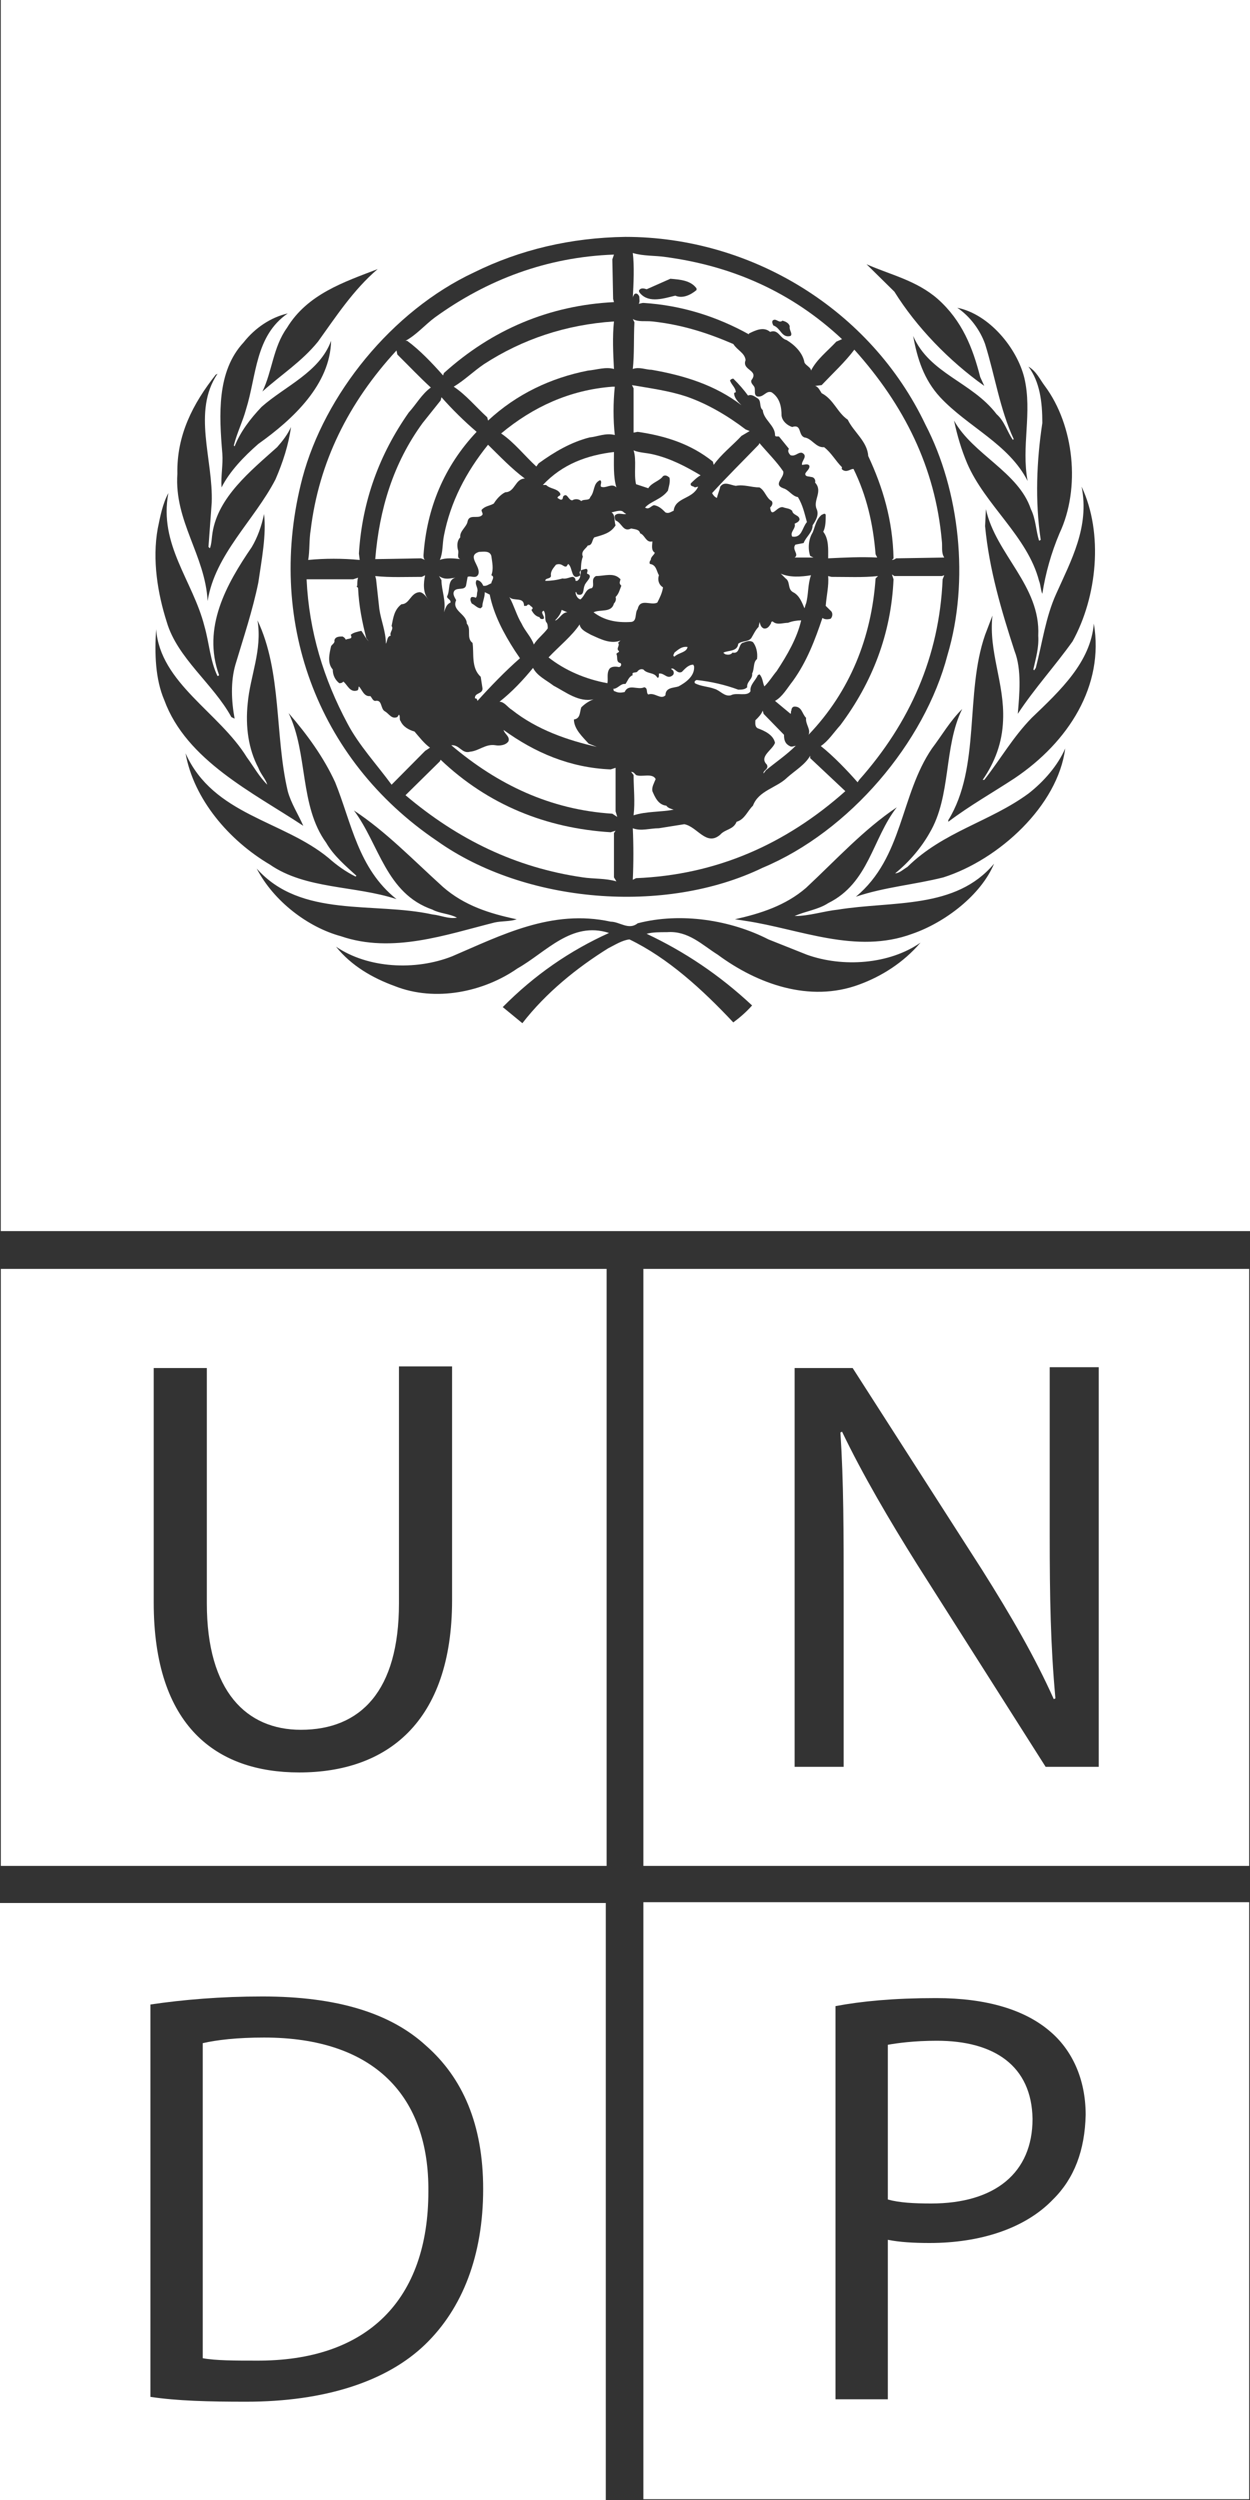
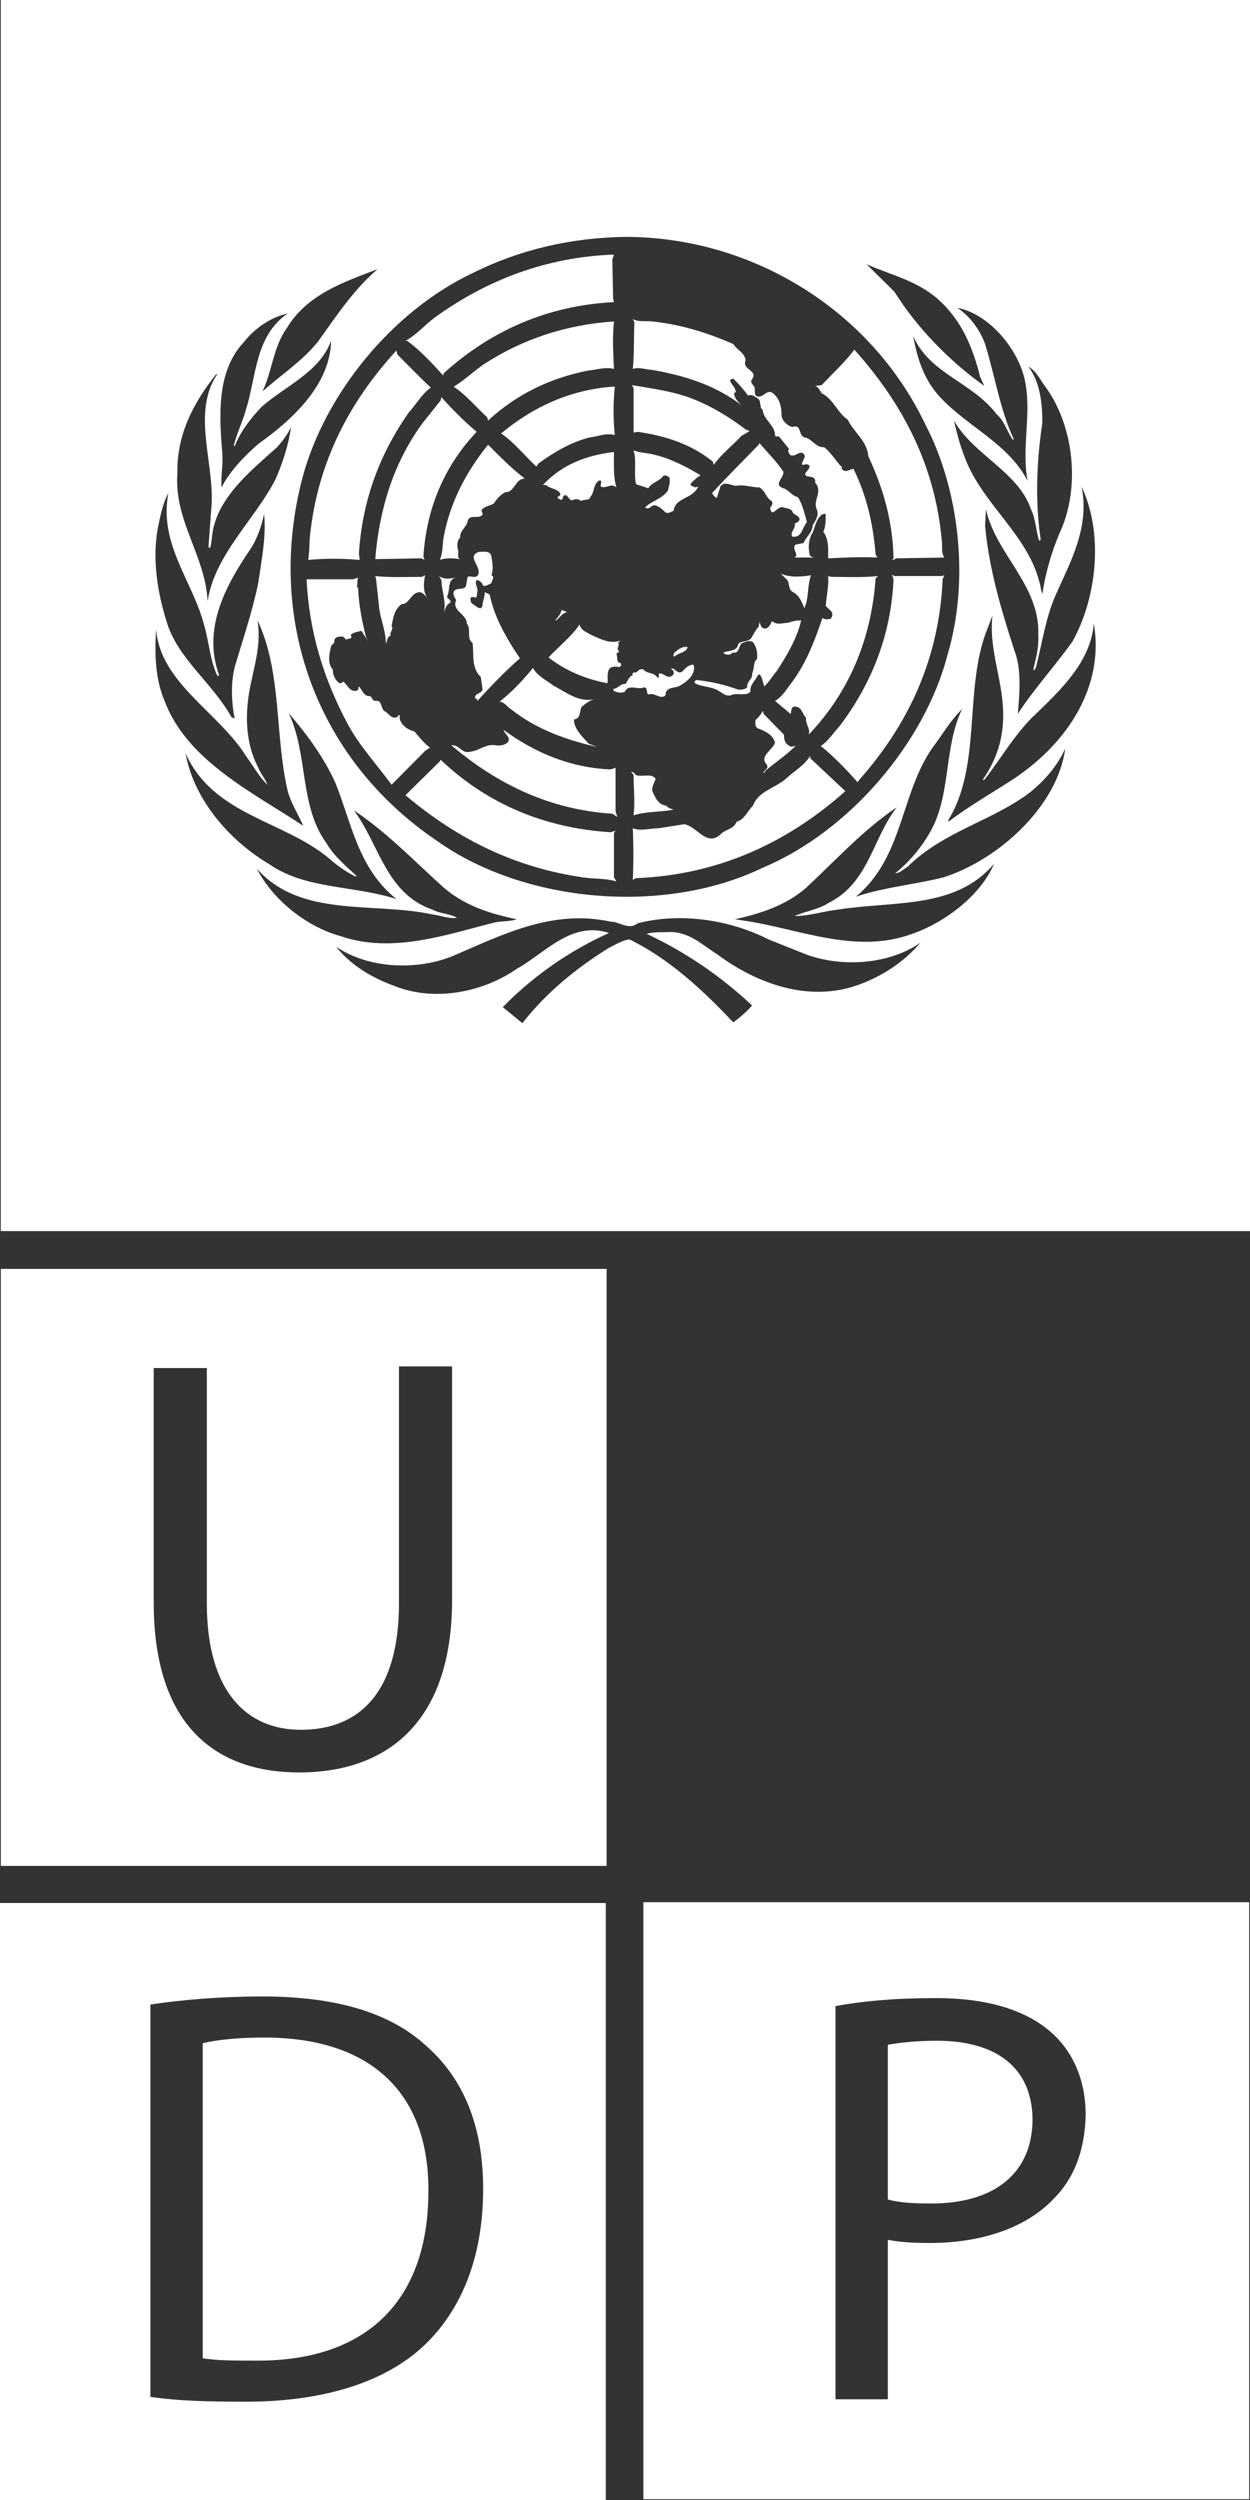
<svg xmlns="http://www.w3.org/2000/svg" width="30" height="60" viewBox="0 0 30 60" fill="none">
  <rect x="0" y="0" width="30" height="60" fill="#333333" stroke="none" />
  <g clip-path="url(#clip0_1333_227)">
    <path d="M0.02 30.454V44.782H14.559V30.454H0.02ZM10.85 38.402C10.85 41.341 9.281 42.539 7.181 42.539C5.199 42.539 3.689 41.437 3.689 38.46V32.833H4.964V38.479C4.964 40.606 5.925 41.515 7.22 41.515C8.653 41.515 9.575 40.587 9.575 38.479V32.794H10.85V38.402Z" fill="white" />
-     <path d="M15.441 30.454V44.782H29.98V30.454H15.441ZM26.37 42.404H25.095L22.014 37.551C21.347 36.487 20.7 35.385 20.209 34.36L20.17 34.38C20.248 35.578 20.248 36.739 20.248 38.324V42.404H19.071V32.833H20.464L23.564 37.667C24.271 38.788 24.84 39.774 25.291 40.78L25.33 40.761C25.213 39.484 25.193 38.324 25.193 36.835V32.813H26.37V42.404Z" fill="white" />
    <path d="M22.485 48.978C21.936 48.978 21.524 49.036 21.308 49.075V52.788C21.583 52.865 21.936 52.884 22.348 52.884C23.878 52.884 24.781 52.15 24.781 50.854C24.761 49.578 23.859 48.978 22.485 48.978Z" fill="white" />
    <path d="M15.441 45.653V59.981H29.98V45.653H15.441ZM25.271 52.788C24.604 53.484 23.525 53.832 22.309 53.832C21.936 53.832 21.583 53.812 21.308 53.755V57.583H20.052V48.147C20.661 48.031 21.445 47.954 22.466 47.954C23.702 47.954 24.604 48.244 25.193 48.746C25.723 49.191 26.056 49.887 26.056 50.757C26.037 51.608 25.782 52.285 25.271 52.788Z" fill="white" />
    <path d="M6.337 48.901C5.69 48.901 5.199 48.959 4.866 49.036V56.597C5.18 56.655 5.651 56.655 6.141 56.655C8.829 56.674 10.281 55.185 10.281 52.594C10.301 50.313 8.986 48.901 6.337 48.901Z" fill="white" />
    <path d="M0 45.672V60H14.539V45.672H0ZM10.203 56.268C9.281 57.158 7.789 57.641 5.906 57.641C5.003 57.641 4.258 57.622 3.61 57.525V48.108C4.395 47.992 5.298 47.915 6.298 47.915C8.103 47.915 9.379 48.321 10.222 49.094C11.105 49.868 11.596 50.989 11.596 52.536C11.596 54.122 11.105 55.398 10.203 56.268Z" fill="white" />
    <path d="M18.227 10.635L18.208 10.674C17.835 11.06 17.443 11.447 17.09 11.834C17.109 11.872 17.148 11.93 17.207 11.95C17.227 11.853 17.266 11.776 17.286 11.679C17.384 11.544 17.521 11.64 17.659 11.66C17.855 11.621 18.031 11.698 18.227 11.698C18.365 11.776 18.384 11.95 18.522 12.027C18.561 12.085 18.522 12.143 18.483 12.182C18.522 12.472 18.659 12.104 18.816 12.182C18.875 12.201 18.953 12.201 19.012 12.259C19.032 12.375 19.189 12.356 19.189 12.472C19.169 12.53 19.11 12.549 19.071 12.569C19.11 12.684 18.953 12.762 19.012 12.878C19.248 12.917 19.248 12.665 19.366 12.53C19.307 12.317 19.267 12.124 19.15 11.93C19.012 11.911 18.934 11.756 18.797 11.718C18.541 11.621 18.836 11.466 18.797 11.312C18.64 11.08 18.424 10.867 18.227 10.635Z" fill="white" />
    <path d="M19.738 14.831C19.562 15.353 19.366 15.875 19.032 16.339C18.895 16.513 18.777 16.726 18.6 16.822L18.973 17.132C18.993 17.113 18.973 17.074 18.993 17.055C18.993 17.016 19.012 16.958 19.071 16.958C19.248 16.958 19.248 17.132 19.346 17.229C19.326 17.383 19.464 17.499 19.405 17.635C20.405 16.59 20.916 15.295 21.014 13.883L21.073 13.825C20.719 13.864 20.327 13.845 19.954 13.845L19.876 13.825C19.895 14.057 19.837 14.289 19.817 14.541L19.954 14.676C19.994 14.734 19.974 14.812 19.935 14.85C19.856 14.87 19.797 14.87 19.738 14.831Z" fill="white" />
    <path d="M18.326 18.563L18.384 18.485C18.62 18.292 18.875 18.118 19.091 17.905H19.11C19.071 17.886 19.012 17.944 18.953 17.905C18.836 17.847 18.816 17.751 18.816 17.635L18.326 17.132L18.306 17.055C18.267 17.151 18.208 17.209 18.129 17.287C18.129 17.345 18.11 17.441 18.188 17.48C18.345 17.538 18.561 17.635 18.6 17.828C18.541 18.002 18.208 18.157 18.404 18.35C18.463 18.466 18.306 18.485 18.326 18.563Z" fill="white" />
    <path d="M15.461 16.494C15.559 16.513 15.5 16.629 15.559 16.668C15.716 16.61 15.854 16.803 15.971 16.687C15.971 16.494 16.167 16.513 16.285 16.474C16.462 16.378 16.678 16.223 16.658 15.991L16.638 15.952C16.521 15.952 16.442 16.049 16.364 16.126C16.246 16.184 16.187 16.01 16.109 16.049C16.109 16.068 16.128 16.068 16.148 16.088C16.167 16.107 16.187 16.165 16.148 16.204C16.011 16.32 15.952 16.146 15.814 16.165V16.204C15.814 16.223 15.814 16.281 15.775 16.262C15.697 16.126 15.54 16.184 15.441 16.068C15.383 16.049 15.343 16.068 15.304 16.107C15.284 16.165 15.147 16.107 15.186 16.204C15.088 16.242 15.069 16.339 15.01 16.416C14.892 16.397 14.833 16.532 14.716 16.532C14.735 16.552 14.716 16.59 14.755 16.59C14.833 16.629 14.892 16.629 14.99 16.61C15.088 16.397 15.304 16.571 15.461 16.494Z" fill="white" />
    <path d="M14.735 19.994L14.774 19.936L14.656 19.974C13.107 19.878 11.713 19.317 10.575 18.234L10.556 18.273L9.732 19.085C10.988 20.148 12.38 20.825 13.989 21.057C14.245 21.096 14.539 21.076 14.794 21.154L14.735 21.057V19.994Z" fill="white" />
    <path d="M15.481 12.182C15.579 12.24 15.618 12.143 15.697 12.124C15.814 12.143 15.893 12.22 15.971 12.298C16.05 12.336 16.108 12.278 16.167 12.259C16.207 11.93 16.619 11.988 16.756 11.679L16.677 11.698C16.638 11.66 16.56 11.679 16.579 11.602C16.638 11.544 16.736 11.447 16.815 11.408C16.462 11.196 16.089 11.002 15.677 10.906C15.52 10.867 15.343 10.867 15.206 10.809C15.284 11.041 15.206 11.37 15.265 11.621L15.559 11.718C15.638 11.582 15.834 11.544 15.912 11.428C15.971 11.389 16.03 11.428 16.069 11.466C16.089 11.582 16.05 11.679 16.03 11.776C15.873 11.988 15.618 12.027 15.481 12.182Z" fill="white" />
    <path d="M18.051 16.165C18.071 16.3 17.914 16.358 17.933 16.494C17.875 16.552 17.796 16.552 17.718 16.552C17.404 16.436 17.07 16.358 16.717 16.32C16.678 16.339 16.658 16.358 16.678 16.397C16.815 16.474 16.992 16.474 17.148 16.532C17.286 16.571 17.384 16.726 17.541 16.687C17.678 16.61 17.933 16.726 18.012 16.59C17.992 16.436 18.13 16.339 18.188 16.204L18.228 16.184C18.306 16.262 18.306 16.397 18.345 16.474C18.463 16.358 18.542 16.223 18.64 16.107C18.895 15.72 19.13 15.314 19.228 14.889C19.13 14.889 19.012 14.908 18.914 14.947C18.797 14.947 18.659 15.005 18.561 14.928C18.522 14.889 18.502 14.947 18.502 14.966C18.463 15.024 18.424 15.101 18.326 15.082C18.247 15.043 18.247 14.966 18.228 14.928C18.228 14.966 18.208 15.005 18.208 15.043C18.13 15.121 18.09 15.217 18.031 15.314C17.953 15.411 17.816 15.372 17.718 15.45C17.698 15.643 17.482 15.604 17.364 15.662C17.364 15.682 17.384 15.682 17.404 15.701C17.462 15.72 17.541 15.72 17.58 15.662C17.757 15.701 17.718 15.488 17.816 15.43C17.894 15.411 17.973 15.353 18.071 15.411C18.149 15.508 18.188 15.662 18.169 15.817C18.071 15.894 18.11 16.049 18.051 16.165Z" fill="white" />
    <path d="M16.187 15.759C16.285 15.662 16.481 15.662 16.501 15.527C16.364 15.508 16.285 15.585 16.187 15.662C16.187 15.682 16.128 15.74 16.187 15.759Z" fill="white" />
    <path d="M15.206 19.568C15.5 19.471 15.854 19.491 16.168 19.433C16.109 19.413 16.03 19.394 15.991 19.336C15.795 19.317 15.716 19.123 15.657 18.988C15.638 18.891 15.697 18.795 15.736 18.698C15.657 18.543 15.402 18.659 15.265 18.601C15.226 18.563 15.206 18.524 15.147 18.524L15.206 18.601C15.206 18.911 15.245 19.239 15.206 19.568Z" fill="white" />
    <path d="M19.444 18.137C19.326 18.35 19.091 18.485 18.895 18.659C18.64 18.911 18.208 18.969 18.071 19.336C17.933 19.471 17.875 19.665 17.678 19.723C17.6 19.916 17.404 19.897 17.286 20.032C16.952 20.322 16.736 19.839 16.423 19.781L15.814 19.878C15.598 19.878 15.383 19.955 15.187 19.878C15.206 20.284 15.206 20.709 15.187 21.115L15.265 21.076C17.188 20.999 18.855 20.264 20.288 18.988L19.444 18.195V18.137Z" fill="white" />
    <path d="M18.738 13.767L18.855 13.883C18.973 13.961 18.895 14.135 19.032 14.212C19.189 14.289 19.248 14.463 19.307 14.599C19.326 14.56 19.326 14.521 19.346 14.483C19.405 14.27 19.385 14.019 19.464 13.806C19.228 13.845 18.954 13.864 18.738 13.767Z" fill="white" />
    <path d="M16.462 9.513C16.05 9.378 15.618 9.32 15.167 9.243L15.206 9.32V10.383L15.304 10.364C15.971 10.461 16.579 10.654 17.109 11.079L17.129 11.157C17.305 10.905 17.58 10.693 17.796 10.461L17.992 10.345L17.894 10.306C17.462 9.977 16.972 9.687 16.462 9.513Z" fill="white" />
    <path d="M14.578 16.397C14.598 16.3 14.559 16.165 14.617 16.068C14.657 15.991 14.774 15.991 14.853 16.01C14.892 16.01 14.931 15.952 14.892 15.914C14.774 15.894 14.833 15.759 14.794 15.701C14.794 15.662 14.872 15.662 14.853 15.624C14.774 15.566 14.892 15.488 14.833 15.43C14.853 15.411 14.872 15.392 14.892 15.372C14.657 15.469 14.402 15.334 14.186 15.237C14.088 15.179 13.931 15.121 13.911 14.986C13.734 15.256 13.421 15.508 13.165 15.778C13.558 16.088 14.048 16.3 14.578 16.397Z" fill="white" />
    <path d="M9.026 13.903L9.104 14.618C9.143 14.889 9.261 15.159 9.261 15.45C9.3 15.392 9.281 15.275 9.379 15.256C9.339 15.179 9.457 15.101 9.398 15.024C9.438 14.831 9.457 14.637 9.634 14.502C9.83 14.502 9.85 14.231 10.065 14.212C10.164 14.212 10.242 14.347 10.281 14.386C10.144 14.231 10.164 13.98 10.203 13.806L10.124 13.845C9.752 13.845 9.359 13.864 9.006 13.825L9.026 13.903Z" fill="white" />
    <path d="M13.617 14.695L13.479 14.637C13.46 14.734 13.381 14.831 13.322 14.889H13.342C13.44 14.831 13.499 14.695 13.617 14.695Z" fill="white" />
    <path d="M10.32 17.944C10.183 17.847 10.065 17.693 9.948 17.557C9.81 17.518 9.673 17.441 9.614 17.306C9.575 17.267 9.614 17.19 9.575 17.151L9.536 17.209C9.398 17.267 9.339 17.132 9.241 17.074C9.124 17.016 9.182 16.784 9.006 16.822C8.947 16.822 8.927 16.745 8.888 16.706C8.731 16.726 8.692 16.552 8.613 16.474C8.594 16.513 8.613 16.552 8.574 16.571C8.398 16.629 8.339 16.436 8.241 16.358C8.221 16.378 8.201 16.397 8.143 16.397C8.044 16.32 7.986 16.204 7.986 16.068C7.848 15.914 7.907 15.682 7.946 15.508C7.966 15.469 8.044 15.43 8.025 15.372C8.044 15.276 8.143 15.276 8.221 15.276C8.26 15.295 8.28 15.314 8.3 15.353C8.358 15.314 8.476 15.353 8.417 15.237C8.476 15.179 8.594 15.159 8.672 15.14C8.731 15.217 8.77 15.314 8.849 15.392L8.79 15.314C8.692 14.928 8.613 14.541 8.594 14.115C8.594 14.096 8.535 14.077 8.574 14.057V14.077C8.574 13.999 8.574 13.922 8.594 13.864L8.476 13.903H7.358C7.417 15.159 7.77 16.3 8.339 17.364C8.613 17.886 9.045 18.35 9.398 18.833L10.203 18.021L10.32 17.944Z" fill="white" />
    <path d="M14.657 18.466C13.676 18.427 12.832 18.06 12.086 17.519C12.106 17.615 12.243 17.673 12.204 17.789C12.145 17.886 11.988 17.905 11.89 17.886C11.655 17.847 11.498 18.021 11.282 18.041C11.086 18.099 11.027 17.867 10.831 17.886C11.949 18.833 13.205 19.433 14.696 19.529L14.814 19.607L14.774 19.471V18.427L14.657 18.466Z" fill="white" />
    <path d="M11.615 8.74C11.36 8.914 11.145 9.127 10.889 9.281C11.184 9.475 11.419 9.765 11.694 10.016L11.713 10.094C12.4 9.455 13.224 9.069 14.107 8.895C14.323 8.875 14.539 8.798 14.735 8.856C14.716 8.489 14.696 8.082 14.735 7.715C13.578 7.792 12.538 8.141 11.615 8.74Z" fill="white" />
-     <path d="M12.714 14.521C12.675 14.502 12.675 14.502 12.636 14.541C12.616 14.541 12.597 14.541 12.577 14.541C12.577 14.309 12.322 14.444 12.224 14.328C12.341 14.541 12.4 14.773 12.518 14.966C12.597 15.14 12.754 15.295 12.812 15.469C12.891 15.334 13.048 15.218 13.146 15.082C13.146 15.024 13.146 14.966 13.107 14.928C13.067 14.85 13.107 14.734 13.048 14.657C12.95 14.695 13.087 14.792 13.048 14.85C13.008 14.87 12.95 14.85 12.95 14.812C12.852 14.792 12.793 14.715 12.754 14.637C12.832 14.579 12.734 14.56 12.714 14.521Z" fill="white" />
    <path d="M10.654 12.858C10.615 13.052 10.634 13.265 10.556 13.439C10.693 13.381 10.909 13.4 11.046 13.419C10.948 13.381 11.027 13.265 10.988 13.187C10.968 13.091 10.968 12.975 11.046 12.897C11.027 12.742 11.203 12.646 11.223 12.511C11.262 12.336 11.459 12.453 11.557 12.375C11.615 12.336 11.557 12.298 11.557 12.24C11.635 12.143 11.753 12.143 11.851 12.085C11.91 11.988 12.008 11.872 12.126 11.814C12.361 11.814 12.361 11.486 12.597 11.486C12.283 11.254 11.988 10.944 11.713 10.674C11.184 11.331 10.811 12.046 10.654 12.858Z" fill="white" />
    <path d="M10.576 9.61L10.144 10.151C9.438 11.118 9.104 12.22 9.006 13.419L10.105 13.4L10.203 13.439C10.164 13.419 10.164 13.361 10.164 13.323C10.242 12.201 10.654 11.196 11.439 10.364C11.145 10.113 10.85 9.823 10.595 9.533L10.576 9.61Z" fill="white" />
    <path d="M10.811 14.463C10.831 14.386 10.713 14.367 10.732 14.309C10.811 14.154 10.732 13.922 10.929 13.864C10.791 13.883 10.674 13.922 10.536 13.825L10.595 13.922C10.595 14.173 10.713 14.425 10.654 14.695C10.693 14.599 10.713 14.502 10.811 14.463Z" fill="white" />
    <path d="M11.223 13.845L11.184 14.057C11.145 14.173 10.988 14.096 10.909 14.173C10.85 14.251 10.909 14.328 10.948 14.405C10.831 14.657 11.203 14.734 11.203 14.966C11.321 15.102 11.184 15.314 11.341 15.43C11.38 15.682 11.302 16.03 11.537 16.242L11.576 16.494C11.615 16.668 11.38 16.61 11.4 16.765C11.439 16.745 11.458 16.803 11.458 16.823C11.772 16.474 12.126 16.107 12.479 15.798L12.361 15.624C12.086 15.198 11.851 14.754 11.753 14.27L11.635 14.212C11.635 14.347 11.576 14.444 11.576 14.56L11.537 14.599C11.458 14.599 11.4 14.521 11.321 14.483C11.302 14.444 11.262 14.367 11.321 14.328C11.36 14.328 11.38 14.328 11.419 14.347C11.458 14.309 11.439 14.251 11.458 14.193C11.478 14.096 11.38 14.019 11.439 13.922C11.517 13.922 11.576 13.999 11.596 14.057C11.674 14.077 11.733 14.019 11.792 13.999C11.792 13.941 11.89 13.845 11.792 13.806C11.851 13.651 11.812 13.497 11.792 13.342C11.753 13.207 11.596 13.245 11.498 13.245C11.184 13.342 11.556 13.593 11.478 13.787C11.419 13.903 11.302 13.806 11.223 13.845Z" fill="white" />
    <path d="M13.95 16.977C14.048 16.88 14.146 16.822 14.245 16.784C13.891 16.861 13.577 16.61 13.283 16.455C13.107 16.32 12.891 16.223 12.793 16.03C12.557 16.32 12.283 16.61 11.988 16.842C12.106 16.842 12.184 16.977 12.283 17.035C12.891 17.518 13.636 17.77 14.323 17.925L14.127 17.847C13.989 17.692 13.774 17.499 13.774 17.267C13.931 17.248 13.911 17.093 13.95 16.977Z" fill="white" />
    <path d="M19.562 9.262C19.64 9.281 19.68 9.378 19.719 9.436C20.013 9.591 20.092 9.9 20.347 10.074C20.484 10.364 20.818 10.596 20.837 10.944C21.19 11.698 21.426 12.491 21.445 13.4L21.406 13.439C21.445 13.439 21.485 13.419 21.504 13.4L22.662 13.381C22.583 13.264 22.623 13.11 22.603 12.975C22.446 11.215 21.701 9.726 20.504 8.392C20.288 8.682 19.994 8.953 19.719 9.243L19.562 9.262Z" fill="white" />
    <path d="M8.633 13.439L8.614 13.284C8.692 12.027 9.104 10.906 9.81 9.9C9.987 9.707 10.124 9.455 10.34 9.301C10.085 9.069 9.81 8.779 9.536 8.508L9.516 8.411C8.358 9.668 7.652 11.099 7.456 12.723C7.417 12.955 7.436 13.207 7.397 13.439C7.789 13.4 8.221 13.4 8.633 13.439Z" fill="white" />
    <path d="M10.634 9.011L10.654 8.953C11.812 7.908 13.185 7.328 14.735 7.251L14.715 7.174L14.696 6.226L14.735 6.11C13.126 6.168 11.694 6.71 10.438 7.618C10.203 7.792 9.987 8.044 9.732 8.179H9.771C10.065 8.392 10.379 8.721 10.634 9.011Z" fill="white" />
    <path d="M14.735 10.848C14.088 10.925 13.499 11.138 13.028 11.64H13.107C13.205 11.737 13.362 11.718 13.44 11.834C13.479 11.911 13.381 11.892 13.381 11.95C13.401 11.969 13.421 11.969 13.44 11.988C13.519 12.008 13.499 11.95 13.519 11.911C13.617 11.814 13.636 12.008 13.735 12.008C13.793 11.969 13.892 11.969 13.95 12.027C14.009 11.969 14.147 12.027 14.166 11.93C14.284 11.795 14.225 11.602 14.402 11.524C14.46 11.563 14.402 11.621 14.421 11.679C14.539 11.737 14.676 11.582 14.794 11.698C14.716 11.447 14.735 11.118 14.735 10.848Z" fill="white" />
    <path d="M0.019 0V29.546H30V0H0.019ZM25.742 15.392C25.33 15.972 24.82 16.532 24.427 17.132C24.466 16.668 24.525 16.068 24.349 15.624C24.035 14.657 23.741 13.671 23.642 12.627L23.662 12.22C23.898 13.303 24.977 14.057 24.918 15.256C24.937 15.546 24.859 15.798 24.8 16.068L24.82 16.088L24.859 16.03C25.016 15.43 25.094 14.812 25.349 14.251C25.703 13.458 26.154 12.646 25.958 11.679C26.487 12.8 26.33 14.328 25.742 15.392ZM25.075 9.262C25.781 10.21 25.938 11.718 25.428 12.8C25.232 13.265 25.094 13.748 25.016 14.251C24.977 14.173 24.977 14.038 24.937 13.941C24.663 12.878 23.642 12.124 23.211 11.118C23.073 10.79 22.975 10.461 22.897 10.094C23.348 10.906 24.447 11.331 24.741 12.22C24.859 12.453 24.859 12.723 24.937 12.975C24.957 12.975 24.977 12.955 24.977 12.955C24.839 12.027 24.878 11.06 25.016 10.152C25.016 9.649 24.957 9.165 24.682 8.798C24.878 8.914 24.957 9.107 25.075 9.262ZM24.584 9.069C24.78 9.9 24.506 10.712 24.663 11.544C24.211 10.654 23.23 10.248 22.563 9.533C22.171 9.107 22.014 8.605 21.916 8.063C22.308 8.972 23.328 9.165 23.917 9.939C24.113 10.113 24.172 10.364 24.309 10.557L24.329 10.538C23.996 9.823 23.878 9.011 23.642 8.257C23.525 7.928 23.289 7.599 22.975 7.386C23.741 7.541 24.408 8.353 24.584 9.069ZM22.504 7.174C23.093 7.696 23.348 8.353 23.525 9.049L23.623 9.262C22.779 8.663 21.994 7.85 21.465 7L20.797 6.342C21.366 6.594 21.994 6.729 22.504 7.174ZM11.38 6.536C12.478 5.994 13.695 5.704 15.009 5.685C18.031 5.685 20.895 7.425 22.21 10.19C23.034 11.776 23.27 13.941 22.74 15.72C22.191 17.828 20.385 19.955 18.306 20.825C15.951 21.966 12.596 21.676 10.496 20.187C7.573 18.215 6.376 14.831 7.259 11.466C7.789 9.475 9.398 7.464 11.38 6.536ZM9.064 6.458C8.476 6.961 8.064 7.599 7.632 8.199C7.24 8.682 6.749 8.991 6.298 9.397C6.533 8.914 6.553 8.334 6.886 7.87C7.377 7.058 8.26 6.768 9.064 6.458ZM5.846 8.218C6.121 7.87 6.494 7.618 6.906 7.522C6.121 8.063 6.16 9.011 5.905 9.823C5.827 10.113 5.689 10.383 5.611 10.693L5.631 10.712C5.768 10.364 6.003 10.055 6.278 9.765C6.847 9.262 7.671 8.933 7.946 8.179C7.926 9.223 7.043 10.055 6.2 10.654C5.846 10.964 5.513 11.312 5.317 11.698C5.297 11.428 5.356 11.157 5.336 10.886C5.258 9.958 5.199 8.914 5.846 8.218ZM4.257 11.37C4.238 10.441 4.63 9.687 5.179 8.991C5.199 8.991 5.199 8.972 5.219 8.972C4.61 9.881 5.12 11.022 5.081 12.066L5.003 13.129C5.022 13.129 5.022 13.168 5.042 13.149C5.081 13.033 5.081 12.897 5.101 12.781C5.238 11.93 6.003 11.312 6.651 10.732C6.788 10.577 6.906 10.422 6.984 10.248C6.926 10.674 6.788 11.099 6.612 11.505C6.102 12.491 5.16 13.303 4.983 14.425C4.924 13.323 4.179 12.511 4.257 11.37ZM3.786 12.684C3.845 12.395 3.904 12.085 4.041 11.834C3.806 13.071 4.63 13.941 4.905 15.024C5.022 15.43 5.042 15.856 5.219 16.223C5.238 16.223 5.238 16.223 5.258 16.204C4.846 15.063 5.434 14.019 6.043 13.129C6.18 12.897 6.278 12.627 6.337 12.336C6.396 12.839 6.278 13.439 6.2 13.98C6.062 14.657 5.846 15.295 5.65 15.952C5.533 16.358 5.552 16.822 5.631 17.248L5.552 17.209C5.12 16.416 4.257 15.798 4.002 14.928C3.786 14.251 3.649 13.439 3.786 12.684ZM3.747 15.101C3.845 16.397 5.258 17.093 5.925 18.176C6.082 18.389 6.219 18.64 6.415 18.833C6.376 18.698 6.258 18.582 6.2 18.427C5.964 17.983 5.886 17.441 5.945 16.88C6.003 16.223 6.298 15.604 6.18 14.889C6.769 16.126 6.592 17.654 6.906 18.988C6.984 19.278 7.161 19.549 7.279 19.82C6.082 19.027 4.473 18.253 3.943 16.803C3.727 16.3 3.708 15.682 3.747 15.101ZM4.453 18.079C5.12 19.568 6.788 19.684 7.887 20.593C8.083 20.767 8.299 20.922 8.534 21.038L8.554 21.018C8.299 20.786 8.005 20.535 7.828 20.226C7.181 19.336 7.396 18.079 6.926 17.113C7.377 17.635 7.769 18.176 8.044 18.775C8.436 19.742 8.593 20.844 9.516 21.579C8.515 21.25 7.338 21.347 6.474 20.748C5.493 20.168 4.65 19.181 4.453 18.079ZM6.16 20.844C7.22 22.043 8.966 21.637 10.379 21.947C10.575 21.966 10.771 22.062 10.967 22.024C10.791 21.927 10.555 21.927 10.379 21.831C9.26 21.444 9.103 20.264 8.495 19.452C9.26 19.955 9.908 20.632 10.634 21.289C11.144 21.734 11.752 21.927 12.4 22.062C12.243 22.12 12.047 22.101 11.87 22.14C10.712 22.43 9.417 22.894 8.181 22.469C7.396 22.256 6.572 21.637 6.16 20.844ZM20.621 23.629C19.424 24.073 18.168 23.609 17.226 22.913C16.854 22.681 16.52 22.333 16.01 22.372C15.833 22.372 15.657 22.372 15.519 22.411C16.422 22.836 17.266 23.397 18.05 24.131C17.913 24.286 17.756 24.422 17.599 24.538C16.854 23.745 16.03 22.991 15.107 22.546C14.931 22.565 14.754 22.681 14.597 22.759C13.852 23.223 13.106 23.822 12.537 24.557L12.066 24.17C12.831 23.397 13.675 22.817 14.617 22.391C13.714 22.101 13.106 22.855 12.419 23.242C11.615 23.803 10.457 24.054 9.476 23.667C8.947 23.474 8.436 23.184 8.064 22.72C8.829 23.242 9.967 23.3 10.85 22.952C12.027 22.449 13.243 21.811 14.656 22.12C14.872 22.12 15.088 22.333 15.304 22.159C16.343 21.889 17.54 22.082 18.443 22.546L19.365 22.913C20.228 23.223 21.347 23.145 22.092 22.623C21.68 23.107 21.151 23.435 20.621 23.629ZM21.896 22.411C20.542 22.913 19.189 22.295 17.893 22.101L17.639 22.062C18.247 21.927 18.855 21.734 19.346 21.308C20.071 20.632 20.719 19.916 21.523 19.375C20.935 20.129 20.856 21.192 19.875 21.676C19.64 21.831 19.326 21.869 19.071 21.985C19.424 21.985 19.758 21.869 20.111 21.831C21.425 21.618 22.936 21.831 23.858 20.728C23.544 21.482 22.681 22.14 21.896 22.411ZM22.642 21.057C21.955 21.231 21.229 21.289 20.542 21.521C21.68 20.574 21.602 19.085 22.367 17.963C22.602 17.654 22.799 17.306 23.093 17.016C22.642 17.925 22.838 19.104 22.308 19.994C22.112 20.342 21.818 20.69 21.484 20.96C21.582 20.96 21.68 20.864 21.778 20.806C22.642 19.955 23.76 19.723 24.682 19.046C25.055 18.756 25.389 18.369 25.565 17.963C25.389 19.336 23.976 20.632 22.642 21.057ZM24.349 18.679C23.819 19.027 23.27 19.336 22.759 19.723V19.684C23.544 18.408 23.152 16.648 23.642 15.237L23.819 14.773C23.721 15.643 24.113 16.397 24.074 17.287C24.054 17.828 23.878 18.292 23.584 18.717H23.623C24.015 18.215 24.309 17.693 24.761 17.229C25.448 16.571 26.174 15.894 26.252 14.966C26.507 16.455 25.644 17.809 24.349 18.679Z" fill="white" />
    <path d="M21.465 13.825L21.406 13.787L21.445 13.903C21.387 15.217 20.935 16.378 20.17 17.402C20.013 17.576 19.876 17.789 19.699 17.905C19.994 18.137 20.347 18.505 20.582 18.775L20.621 18.717C21.838 17.345 22.544 15.759 22.623 13.903L22.662 13.806L22.603 13.825H21.465Z" fill="white" />
    <path d="M14.696 9.281C13.675 9.359 12.793 9.765 12.027 10.403C12.341 10.616 12.596 10.944 12.871 11.196C12.891 11.176 12.91 11.138 12.93 11.118C13.303 10.848 13.695 10.616 14.146 10.499C14.343 10.48 14.539 10.383 14.755 10.441C14.715 10.074 14.715 9.668 14.755 9.281H14.696Z" fill="white" />
-     <path d="M15.187 7.154C15.187 7.116 15.206 7.096 15.226 7.058C15.285 7.019 15.324 7.077 15.343 7.116C15.343 7.174 15.363 7.27 15.324 7.29C15.363 7.29 15.402 7.27 15.441 7.27C16.364 7.328 17.207 7.599 17.973 8.024V8.005C18.13 7.928 18.326 7.831 18.483 7.966C18.679 7.889 18.718 8.121 18.875 8.16C19.071 8.276 19.268 8.469 19.307 8.701C19.346 8.779 19.464 8.817 19.464 8.895C19.601 8.624 19.856 8.431 20.072 8.199L20.209 8.14C18.993 7 17.561 6.381 15.971 6.168C15.716 6.13 15.441 6.149 15.187 6.072C15.226 6.381 15.206 6.806 15.187 7.154ZM18.777 7.696C18.855 7.715 18.934 7.754 18.954 7.831C18.934 7.928 19.032 8.005 18.973 8.063C18.757 8.121 18.738 7.87 18.561 7.812C18.542 7.773 18.522 7.734 18.542 7.696C18.62 7.618 18.699 7.773 18.777 7.696ZM15.343 6.961C15.383 6.903 15.461 6.922 15.52 6.942L16.089 6.69C16.325 6.71 16.579 6.729 16.717 6.922V6.961C16.579 7.077 16.383 7.174 16.207 7.096C15.952 7.154 15.579 7.29 15.363 7.038C15.343 7.019 15.324 6.98 15.343 6.961Z" fill="white" />
    <path d="M15.187 8.856C15.343 8.798 15.5 8.875 15.638 8.875C16.423 9.011 17.168 9.243 17.796 9.726C17.718 9.649 17.619 9.552 17.619 9.436C17.639 9.417 17.639 9.417 17.659 9.417C17.659 9.301 17.541 9.223 17.521 9.127C17.541 9.107 17.561 9.088 17.6 9.088C17.737 9.223 17.855 9.359 17.953 9.494C18.032 9.455 18.11 9.513 18.169 9.552C18.287 9.61 18.208 9.765 18.306 9.842C18.326 10.074 18.601 10.21 18.601 10.441C18.601 10.499 18.679 10.461 18.699 10.48L18.934 10.77C18.895 10.828 18.934 10.886 18.973 10.925C19.091 10.964 19.15 10.848 19.248 10.867C19.405 10.944 19.228 11.06 19.248 11.157C19.307 11.157 19.385 11.118 19.424 11.176C19.444 11.254 19.346 11.312 19.326 11.37C19.326 11.447 19.405 11.428 19.464 11.447C19.542 11.447 19.581 11.524 19.562 11.582C19.758 11.795 19.503 12.008 19.601 12.22C19.66 12.356 19.581 12.491 19.503 12.607C19.503 12.781 19.346 12.878 19.287 13.033L19.091 13.071C18.993 13.187 19.189 13.303 19.071 13.381H19.523L19.444 13.342C19.385 13.168 19.405 12.936 19.503 12.781C19.562 12.646 19.581 12.472 19.719 12.356C19.738 12.356 19.797 12.298 19.817 12.356C19.817 12.491 19.817 12.646 19.758 12.762C19.895 12.936 19.876 13.187 19.876 13.4C20.268 13.381 20.661 13.361 21.053 13.381L21.014 13.303C20.955 12.569 20.798 11.892 20.484 11.254C20.406 11.254 20.347 11.331 20.249 11.292C20.209 11.273 20.19 11.254 20.209 11.215C20.052 11.06 19.954 10.867 19.778 10.732C19.581 10.751 19.483 10.519 19.307 10.499C19.15 10.441 19.248 10.171 19.012 10.248C18.895 10.21 18.777 10.113 18.757 9.977C18.757 9.765 18.718 9.552 18.522 9.417C18.385 9.359 18.326 9.552 18.169 9.513C18.09 9.475 18.13 9.378 18.11 9.301C18.09 9.243 18.012 9.204 18.032 9.127C18.228 8.875 17.796 8.895 17.894 8.643C17.875 8.469 17.698 8.411 17.6 8.257C16.972 7.986 16.364 7.792 15.657 7.715C15.481 7.696 15.324 7.734 15.187 7.657L15.226 7.734C15.206 8.121 15.226 8.508 15.187 8.856Z" fill="white" />
-     <path d="M14.774 12.607C14.657 12.8 14.46 12.839 14.264 12.897C14.205 12.955 14.225 13.091 14.107 13.091C14.068 13.168 13.931 13.226 13.989 13.361C13.931 13.497 13.95 13.671 13.931 13.806C13.695 13.961 13.754 13.613 13.636 13.535L13.597 13.593C13.558 13.613 13.519 13.574 13.479 13.555C13.44 13.535 13.381 13.535 13.342 13.555C13.283 13.632 13.205 13.709 13.224 13.825C13.205 13.903 13.087 13.864 13.087 13.941C13.224 13.941 13.362 13.922 13.499 13.883C13.597 13.903 13.676 13.845 13.754 13.845C13.793 13.864 13.813 13.883 13.813 13.941H13.852C13.911 13.903 13.95 13.825 13.911 13.748C13.911 13.671 14.009 13.671 14.068 13.651C14.127 13.671 14.088 13.729 14.088 13.767C14.264 13.825 14.048 13.961 14.029 14.057C13.989 14.135 14.029 14.309 13.872 14.27C13.852 14.27 13.833 14.231 13.833 14.212H13.813C13.813 14.27 13.852 14.367 13.931 14.386C14.048 14.289 14.048 14.135 14.205 14.115C14.284 14.038 14.166 13.903 14.303 13.825C14.519 13.825 14.735 13.729 14.892 13.903C14.873 13.98 14.853 13.999 14.912 14.057C14.873 14.154 14.853 14.251 14.774 14.328C14.794 14.386 14.774 14.444 14.735 14.483C14.676 14.715 14.402 14.618 14.245 14.695C14.5 14.889 14.794 14.947 15.127 14.928C15.304 14.928 15.226 14.715 15.304 14.618C15.363 14.347 15.618 14.541 15.775 14.463C15.834 14.347 15.893 14.231 15.912 14.096C15.814 14.038 15.775 13.922 15.814 13.806C15.755 13.709 15.755 13.555 15.598 13.535C15.579 13.497 15.598 13.458 15.618 13.439C15.618 13.361 15.697 13.323 15.716 13.265C15.618 13.207 15.657 13.071 15.657 12.994C15.5 13.033 15.481 12.839 15.363 12.8C15.343 12.704 15.245 12.704 15.147 12.684C14.951 12.781 14.931 12.549 14.774 12.491C14.755 12.453 14.735 12.375 14.774 12.356C14.853 12.298 14.951 12.356 15.029 12.336L14.971 12.298C14.912 12.22 14.774 12.278 14.676 12.298C14.774 12.356 14.735 12.511 14.774 12.607Z" fill="white" />
  </g>
  <defs>
    <clipPath id="clip0_1333_227">
      <rect width="30" height="60" fill="white" />
    </clipPath>
  </defs>
</svg>